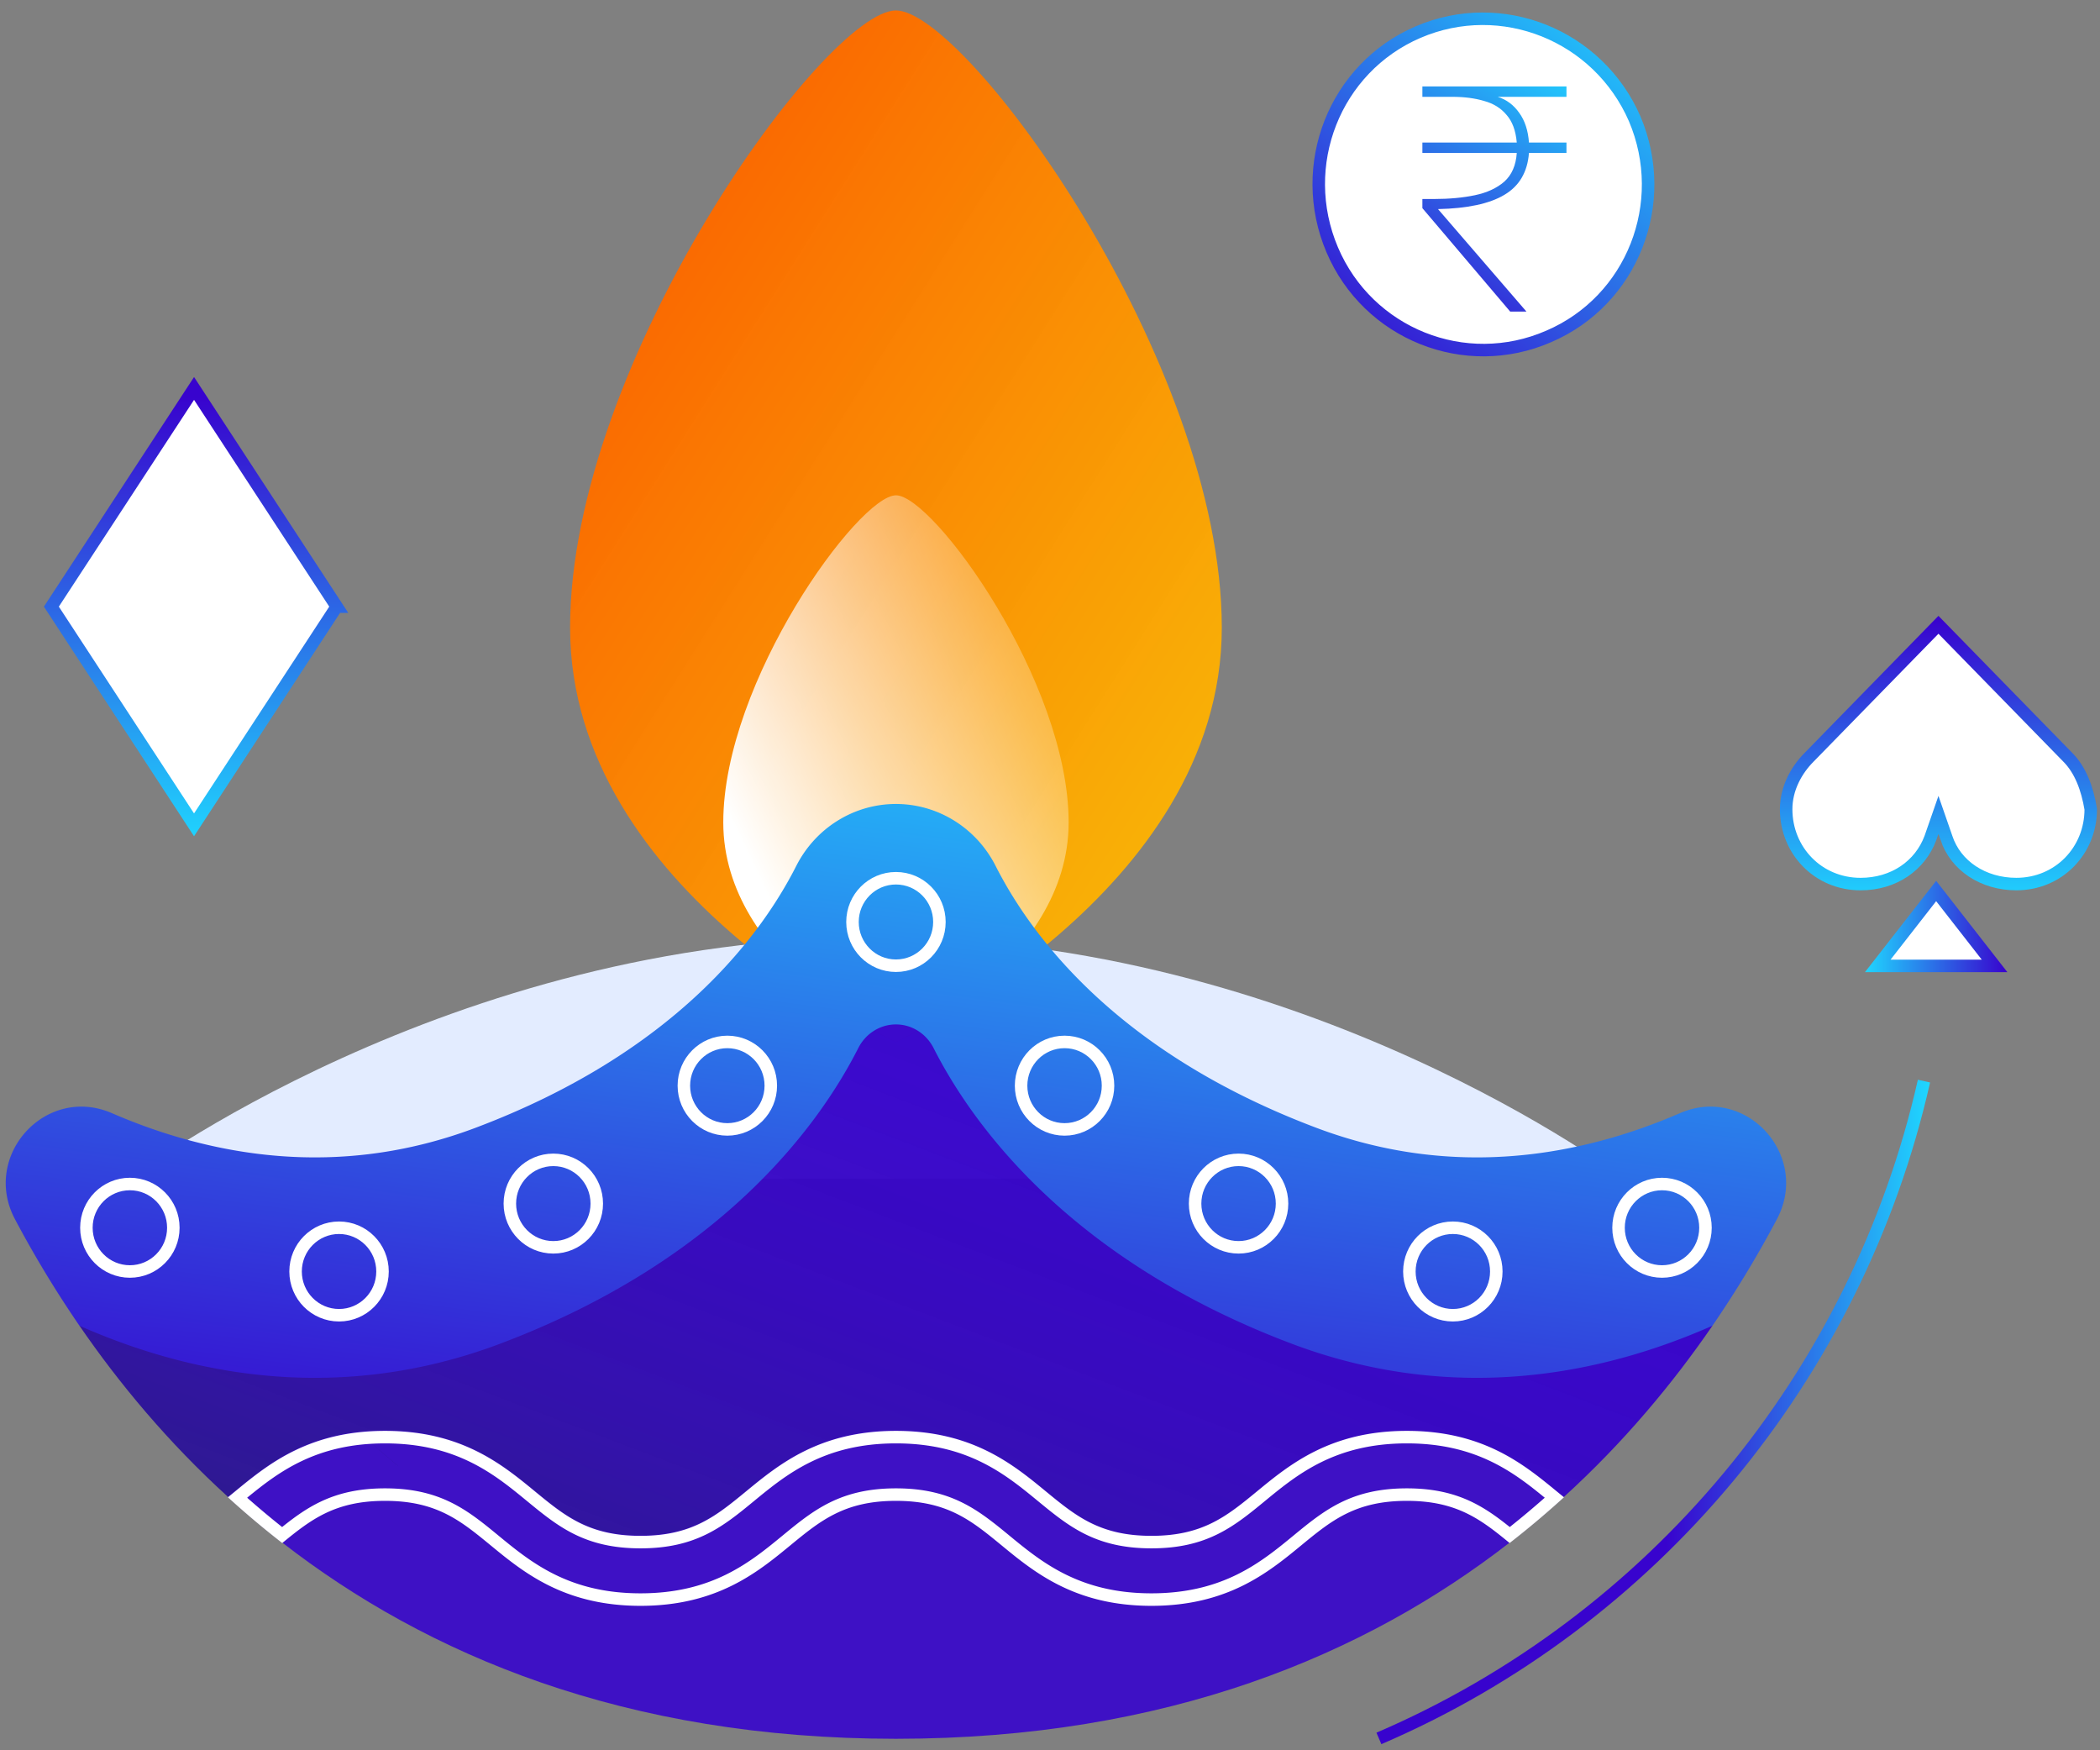
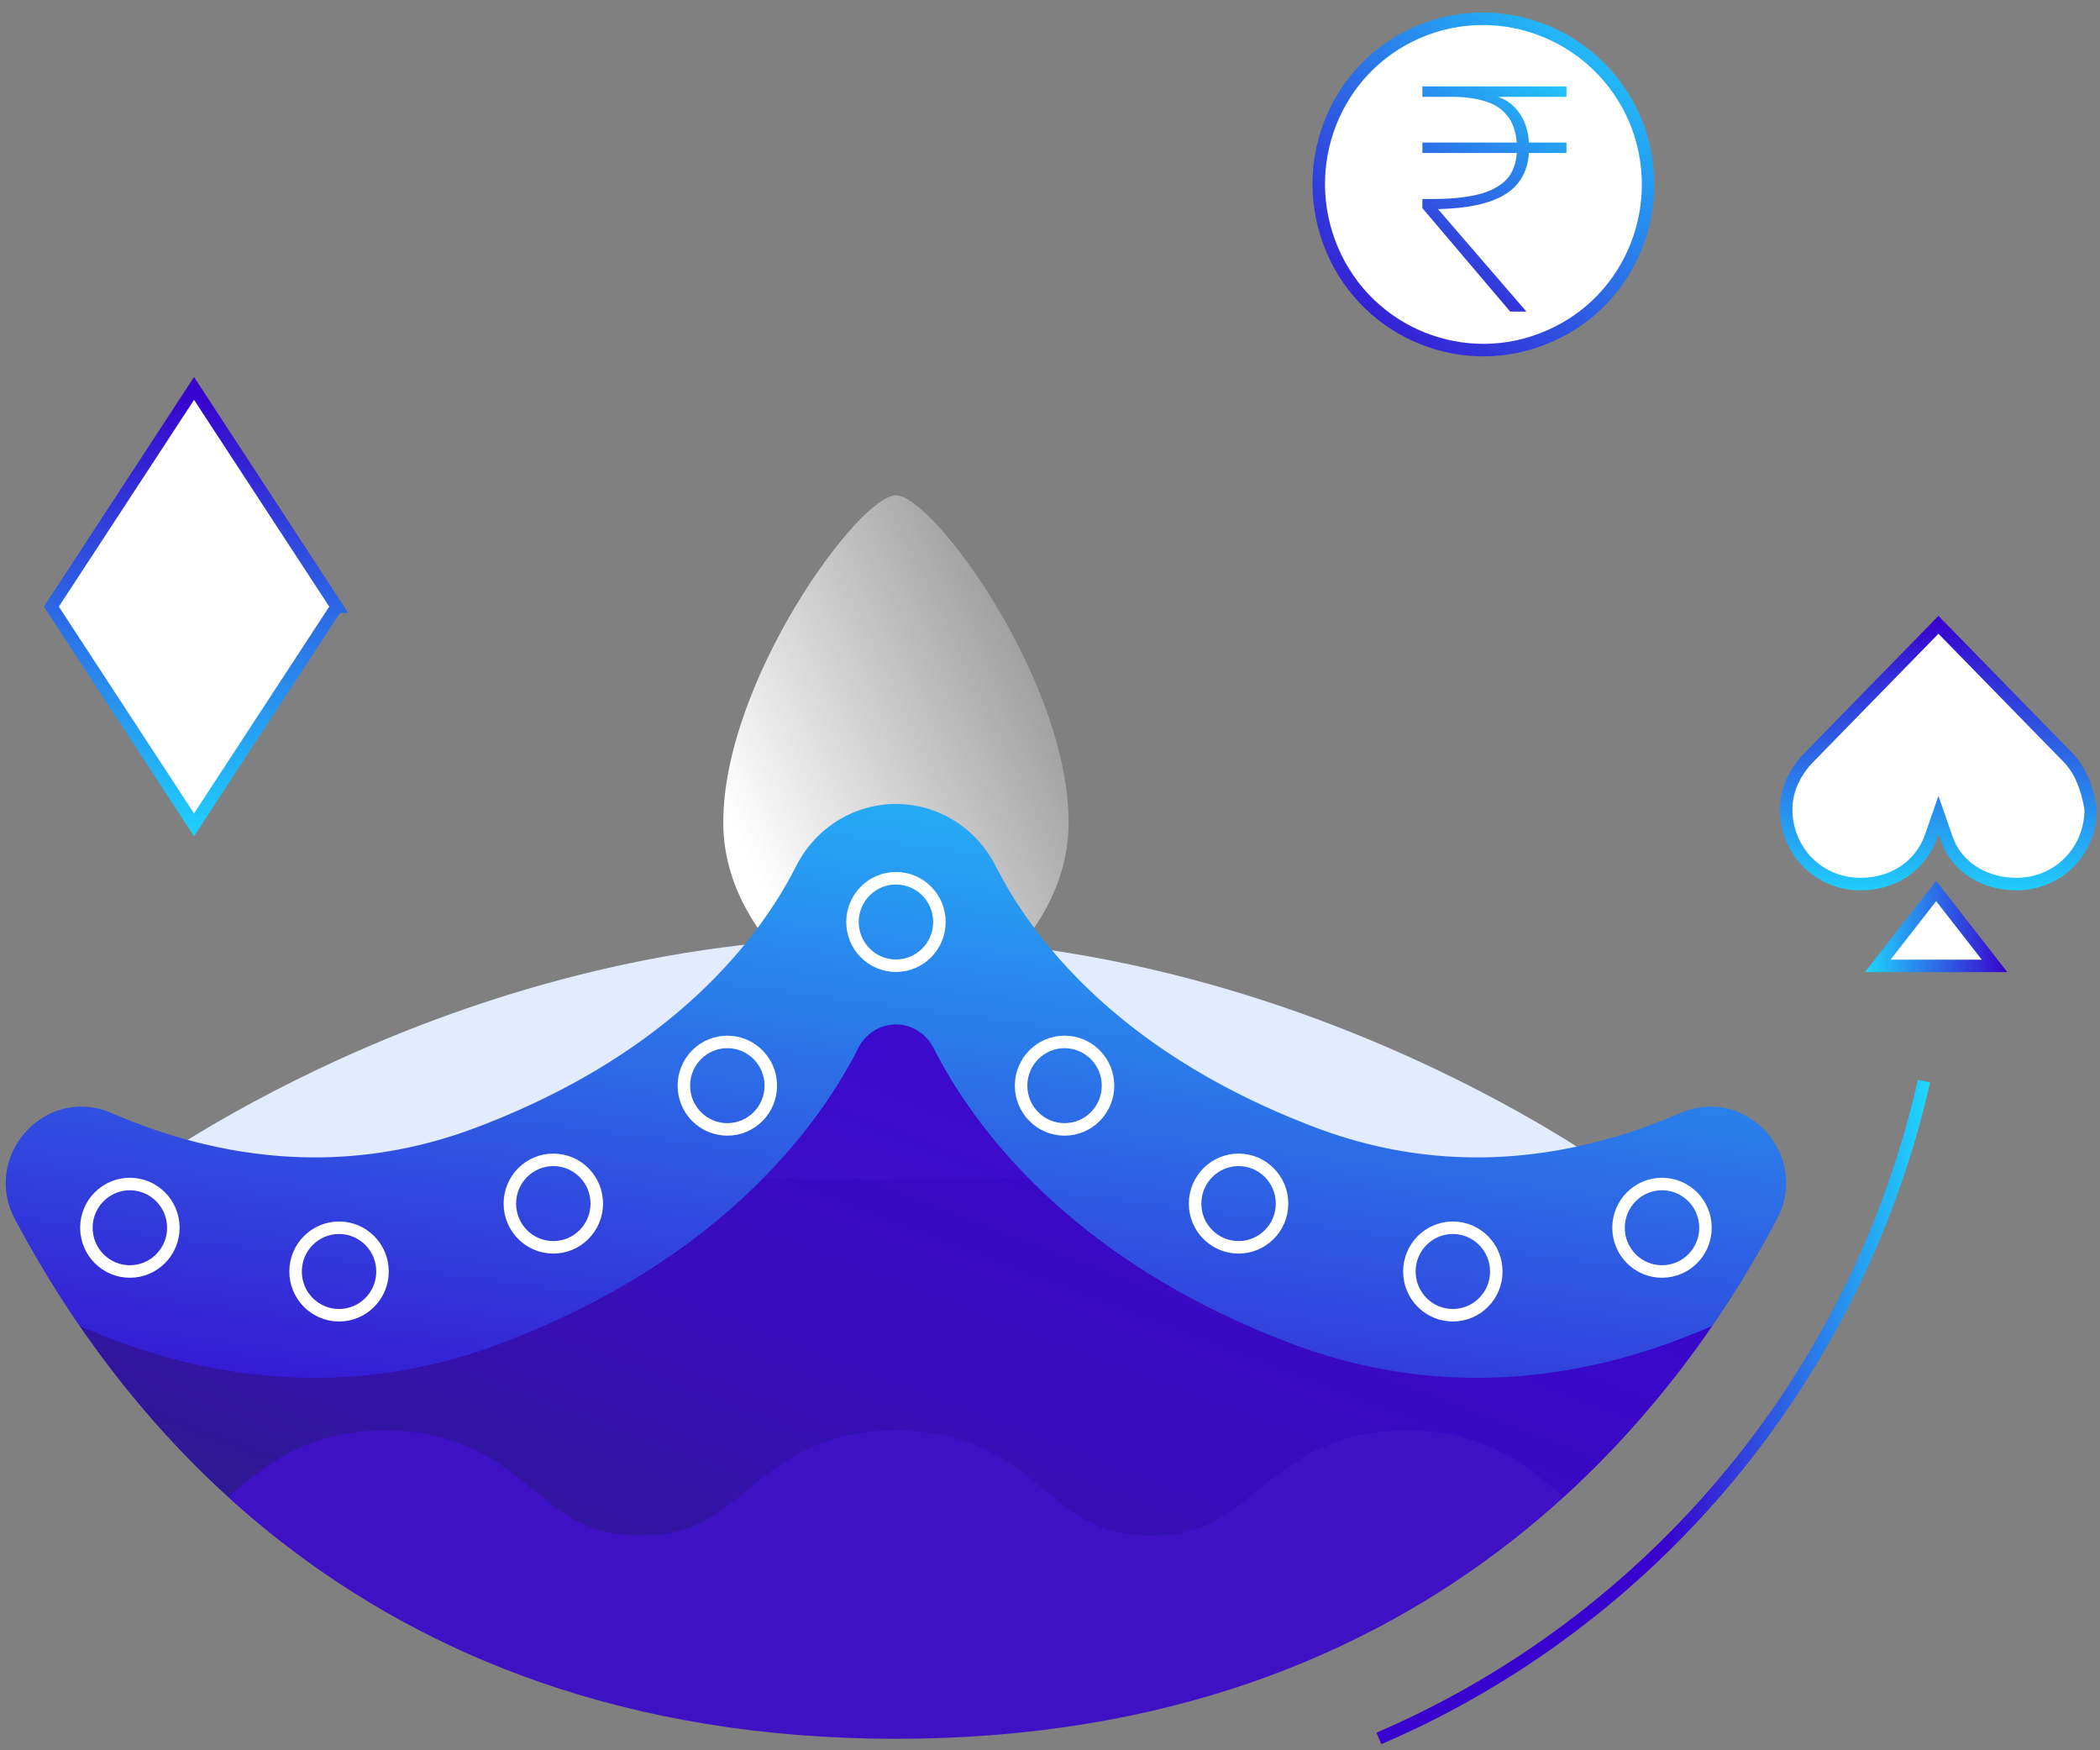
<svg xmlns="http://www.w3.org/2000/svg" width="168" height="140" fill="none">
  <rect width="100%" height="100%" fill="#808080" stroke="none" />
  <path d="M70.149 74.961c-34.311 0-59.808 19.328-59.808 19.328h119.616S104.46 74.961 70.149 74.961z" fill="#E3ECFF" />
-   <path d="M71.676.836c-5.61 0-26.069 28.083-26.069 49.363s26.07 33.142 26.07 33.142S97.744 71.48 97.744 50.199C97.745 28.92 77.287.836 71.676.836z" fill="url(#paint0_linear)" />
  <path d="M71.676 39.619c-2.973 0-13.814 14.882-13.814 26.159s13.814 17.563 13.814 17.563 13.815-6.286 13.815-17.563-10.842-26.16-13.815-26.16z" fill="url(#paint1_linear)" />
  <path d="M18.234 119.728l53.441 7.545 53.442-7.545c4.797-4.366 8.709-9.076 11.877-13.686 0 0-31.587 3.887-65.319-31.068-33.731 34.955-65.317 31.068-65.318 31.067 3.168 4.611 7.08 9.321 11.877 13.687z" fill="url(#paint2_linear)" />
  <path d="M134.399 89.038c-7.782 3.371-17.989 5.36-29.104 1.167-15.86-5.984-22.77-15.268-25.646-20.943-1.534-3.025-4.598-4.954-7.974-4.954-3.375 0-6.44 1.93-7.974 4.954-2.876 5.675-9.787 14.96-25.646 20.943-11.115 4.193-21.322 2.204-29.104-1.167-5.28-2.287-10.457 3.389-7.75 8.49a87.44 87.44 0 005.156 8.514c5.333 2.36 11.734 4.168 18.838 4.167 5.032 0 10.016-.918 14.814-2.728 17.93-6.764 25.645-17.715 28.649-23.64.593-1.172 1.75-1.9 3.017-1.9s2.423.728 3.017 1.9c3.004 5.925 10.72 16.875 28.649 23.64 4.798 1.81 9.782 2.728 14.812 2.728h.003c7.105 0 13.505-1.809 18.839-4.169a87.518 87.518 0 005.153-8.512c2.709-5.101-2.468-10.777-7.749-8.49z" fill="url(#paint3_linear)" />
  <path d="M71.676 77.245c1.92 0 3.477-1.566 3.477-3.499 0-1.932-1.556-3.498-3.477-3.498-1.92 0-3.477 1.566-3.477 3.498 0 1.933 1.557 3.499 3.477 3.499zM85.164 90.338c1.92 0 3.478-1.566 3.478-3.499 0-1.932-1.557-3.498-3.478-3.498-1.92 0-3.477 1.566-3.477 3.498 0 1.933 1.557 3.499 3.477 3.499zM99.086 99.77c1.92 0 3.477-1.566 3.477-3.498 0-1.932-1.557-3.499-3.477-3.499s-3.478 1.567-3.478 3.499c0 1.932 1.557 3.498 3.478 3.498zM116.227 105.202c1.92 0 3.477-1.567 3.477-3.499 0-1.932-1.557-3.499-3.477-3.499-1.921 0-3.477 1.567-3.477 3.499 0 1.932 1.556 3.499 3.477 3.499zM132.961 101.703c1.92 0 3.477-1.566 3.477-3.499 0-1.932-1.557-3.498-3.477-3.498-1.921 0-3.478 1.566-3.478 3.498 0 1.933 1.557 3.499 3.478 3.499zM58.187 90.338c1.92 0 3.477-1.566 3.477-3.499 0-1.932-1.557-3.498-3.477-3.498s-3.478 1.566-3.478 3.498c0 1.933 1.557 3.499 3.478 3.499zM44.265 99.77c1.92 0 3.477-1.566 3.477-3.498 0-1.932-1.556-3.499-3.477-3.499-1.92 0-3.477 1.567-3.477 3.499 0 1.932 1.556 3.498 3.477 3.498zM27.124 105.202c1.92 0 3.477-1.567 3.477-3.499 0-1.932-1.557-3.499-3.477-3.499s-3.478 1.567-3.478 3.499c0 1.932 1.557 3.499 3.478 3.499zM10.39 101.703c1.92 0 3.477-1.566 3.477-3.499 0-1.932-1.557-3.498-3.477-3.498s-3.478 1.566-3.478 3.498c0 1.933 1.557 3.499 3.478 3.499z" stroke="#fff" />
  <path d="M120.771 119.842c-2.027-1.462-4.415-2.628-8.222-2.628-10.217 0-10.217 8.397-20.435 8.397-10.218 0-10.218-8.397-20.436-8.397s-10.218 8.397-20.437 8.397c-10.218 0-10.218-8.397-20.437-8.397-3.808 0-6.196 1.166-8.224 2.629v3.543c11.523 8.956 27.4 15.695 49.095 15.695 21.696 0 37.573-6.739 49.096-15.695v-3.544z" fill="#3E11C5" />
  <path d="M28.644 114.535c-4.747.542-7.528 2.828-9.82 4.71l-.59.483a73.083 73.083 0 004.346 3.66c2.317-1.9 4.24-3.374 8.224-3.374 2.78 0 4.558.718 6.165 1.798.773.519 1.506 1.122 2.293 1.768M39.262 123.581z" fill="#3E11C5" />
  <path d="M28.644 114.535a20.015 20.015 0 013.27-.089c1.034.058 1.98.196 2.853.396 3.678.84 6.03 2.773 8.015 4.403v.001c1.82 1.494 3.352 2.753 5.741 3.289.797.179 1.688.278 2.718.278.257 0 .506-.007.747-.019.798-.039 1.509-.144 2.157-.302 2.284-.559 3.783-1.791 5.554-3.247 1.964-1.613 4.288-3.523 7.901-4.377a17.591 17.591 0 014.075-.452h.003c6.1 0 9.36 2.678 11.977 4.829 2.426 1.993 4.342 3.568 8.459 3.568s6.032-1.575 8.458-3.568c2.618-2.151 5.877-4.829 11.977-4.829 6.101 0 9.359 2.678 11.978 4.829l.59.483a73.101 73.101 0 01-4.346 3.659c-2.316-1.899-4.24-3.373-8.222-3.373-4.117 0-6.033 1.574-8.458 3.567-2.618 2.152-5.877 4.829-11.977 4.829-6.1 0-9.36-2.677-11.978-4.829-2.425-1.993-4.341-3.567-8.458-3.567h-.039.036c-4.115 0-6.03 1.574-8.456 3.567-2.618 2.152-5.877 4.83-11.978 4.83-4.576 0-7.553-1.507-9.86-3.168-.77-.553-1.464-1.124-2.118-1.662" fill="#3E11C5" />
-   <path fill-rule="evenodd" clip-rule="evenodd" d="M39.897 122.844c2.584 2.123 5.61 4.602 11.344 4.602 5.734 0 8.76-2.479 11.343-4.602l.043-.035c1.182-.972 2.343-1.926 3.743-2.62 1.446-.716 3.108-1.14 5.308-1.14 2.2 0 3.861.424 5.307 1.141 1.4.693 2.56 1.647 3.743 2.618l.043.036c2.583 2.123 5.609 4.602 11.343 4.602 5.733 0 8.759-2.479 11.342-4.602l.042-.035c1.183-.971 2.344-1.926 3.743-2.62 1.446-.716 3.108-1.14 5.308-1.14 2.126 0 3.752.396 5.167 1.072 1.14.545 2.116 1.26 3.065 2.022a72.537 72.537 0 002.799-2.345c-2.518-2.062-5.526-4.346-11.031-4.346-5.734 0-8.759 2.478-11.343 4.602l-.634-.773c2.618-2.152 5.877-4.829 11.977-4.829 5.952 0 9.199 2.549 11.785 4.671l.193.158.59.482a73.242 73.242 0 01-4.346 3.66c-2.316-1.9-4.24-3.374-8.222-3.374-4.117 0-6.033 1.574-8.458 3.567-2.618 2.152-5.877 4.83-11.977 4.83-6.101 0-9.36-2.678-11.978-4.83-2.425-1.992-4.341-3.567-8.458-3.567-4.118 0-6.033 1.574-8.459 3.567-2.618 2.152-5.877 4.83-11.978 4.83-6.1 0-9.36-2.678-11.978-4.83h-.001c-2.425-1.993-4.341-3.567-8.459-3.567-3.983 0-5.907 1.474-8.223 3.374a72.353 72.353 0 01-4.346-3.659l.59-.483.192-.158c2.587-2.122 5.834-4.671 11.787-4.671 6.101 0 9.36 2.677 11.979 4.829 2.425 1.993 4.341 3.567 8.459 3.567 4.117 0 6.033-1.574 8.458-3.567 2.619-2.152 5.878-4.829 11.979-4.829 6.1 0 9.36 2.677 11.977 4.829 2.426 1.993 4.342 3.567 8.459 3.567s6.032-1.574 8.458-3.567l.634.773-.042.035c-1.182.971-2.343 1.925-3.743 2.619-1.446.717-3.108 1.14-5.307 1.14-2.2 0-3.862-.423-5.308-1.14-1.4-.694-2.56-1.648-3.742-2.619l-.043-.035c-2.584-2.124-5.61-4.602-11.343-4.602-5.734 0-8.76 2.478-11.344 4.602l-.042.034c-1.182.972-2.343 1.926-3.743 2.62-1.446.717-3.108 1.14-5.308 1.14-2.2 0-3.862-.423-5.308-1.14-1.4-.694-2.56-1.648-3.743-2.619l-.043-.035c-2.584-2.124-5.61-4.602-11.344-4.602-5.505 0-8.514 2.285-11.032 4.346a71.634 71.634 0 002.799 2.345c.95-.761 1.925-1.477 3.066-2.022 1.415-.676 3.04-1.072 5.167-1.072 2.2 0 3.862.424 5.308 1.141 1.4.693 2.561 1.647 3.743 2.618l.043.036z" fill="#fff" />
  <path d="M26.937 48.523L15.524 31.07 4.11 48.523l11.413 17.454 11.413-17.454z" fill="#fff" stroke="url(#paint4_linear)" stroke-miterlimit="10" />
  <path d="M123.902 26.907l-.003.001c-6.679 2.915-14.459-.19-17.324-6.932-2.867-6.749.194-14.541 6.872-17.408 6.679-2.867 14.413.237 17.327 6.934 2.866 6.748-.195 14.539-6.872 17.405z" fill="#fff" stroke="url(#paint5_linear)" stroke-miterlimit="10" />
  <path d="M120.817 24.924l-7.026-8.274v-.732h.925c1.217 0 2.308-.101 3.275-.303.967-.202 1.751-.563 2.351-1.085.6-.538.933-1.303 1-2.295h-7.551v-.833h7.551c-.083-.958-.358-1.698-.825-2.22-.45-.538-1.05-.908-1.801-1.11-.733-.218-1.575-.327-2.525-.327h-2.4v-.833h11.527v.833h-5.501c.7.218 1.275.647 1.725 1.286.45.622.708 1.413.775 2.371h3.001v.833h-3.001c-.117 1.53-.775 2.649-1.975 3.355-1.184.706-2.951 1.085-5.301 1.135l7.076 8.199h-1.3z" fill="url(#paint6_linear)" />
  <path d="M150.22 77.259h9.344l-4.672-5.99-4.672 5.99z" fill="#fff" stroke="url(#paint7_linear)" stroke-miterlimit="10" />
  <path d="M155.717 67.028l-.641-1.844-.642 1.844c-.824 2.212-2.931 3.687-5.588 3.687-3.389 0-5.954-2.673-5.954-5.991 0-1.66.824-3.134 1.832-4.148l10.352-10.6 10.352 10.6c1.007 1.014 1.557 2.489 1.832 4.148 0 3.318-2.565 5.99-5.955 5.99-2.657 0-4.855-1.474-5.588-3.686z" fill="#fff" stroke="url(#paint8_linear)" stroke-miterlimit="10" />
  <path d="M110.312 139.051c21.824-9.363 38.247-28.9 43.606-52.576" stroke="url(#paint9_linear)" stroke-miterlimit="10" />
  <defs>
    <linearGradient id="paint0_linear" x1="55.568" y1="10.501" x2="108.735" y2="44.146" gradientUnits="userSpaceOnUse">
      <stop stop-color="#FA6400" />
      <stop offset="1" stop-color="#FFB500" stop-opacity=".95" />
    </linearGradient>
    <linearGradient id="paint1_linear" x1="64.09" y1="77.334" x2="96.757" y2="61.621" gradientUnits="userSpaceOnUse">
      <stop stop-color="#fff" />
      <stop offset="1" stop-color="#fff" stop-opacity="0" />
    </linearGradient>
    <linearGradient id="paint2_linear" x1="14.856" y1="124.932" x2="42.343" y2="52.669" gradientUnits="userSpaceOnUse">
      <stop stop-color="#211087" stop-opacity=".9" />
      <stop offset=".109" stop-color="#270D98" stop-opacity=".911" />
      <stop offset=".3" stop-color="#2E09B0" stop-opacity=".93" />
      <stop offset=".502" stop-color="#3405C1" stop-opacity=".95" />
      <stop offset=".724" stop-color="#3704CB" stop-opacity=".972" />
      <stop offset="1" stop-color="#3803CE" />
    </linearGradient>
    <linearGradient id="paint3_linear" x1="126.44" y1="62.998" x2="118.36" y2="124.024" gradientUnits="userSpaceOnUse">
      <stop stop-color="#22C3FB" />
      <stop offset="1" stop-color="#3618D3" />
    </linearGradient>
    <linearGradient id="paint4_linear" x1="15.51" y1="67.74" x2="15.51" y2="31.791" gradientUnits="userSpaceOnUse">
      <stop stop-color="#1FD7FF" />
      <stop offset="1" stop-color="#3803CE" />
    </linearGradient>
    <linearGradient id="paint5_linear" x1="132.349" y1="1" x2="108.053" y2="30.978" gradientUnits="userSpaceOnUse">
      <stop stop-color="#1FD7FF" />
      <stop offset="1" stop-color="#3803CE" />
    </linearGradient>
    <linearGradient id="paint6_linear" x1="123.986" y1="6.398" x2="112.909" y2="23.653" gradientUnits="userSpaceOnUse">
      <stop stop-color="#22C3FB" />
      <stop offset="1" stop-color="#3618D3" />
    </linearGradient>
    <linearGradient id="paint7_linear" x1="149.134" y1="74.05" x2="160.561" y2="74.05" gradientUnits="userSpaceOnUse">
      <stop stop-color="#1FD7FF" />
      <stop offset="1" stop-color="#3803CE" />
    </linearGradient>
    <linearGradient id="paint8_linear" x1="155.068" y1="72.375" x2="155.068" y2="49.681" gradientUnits="userSpaceOnUse">
      <stop stop-color="#1FD7FF" />
      <stop offset="1" stop-color="#3803CE" />
    </linearGradient>
    <linearGradient id="paint9_linear" x1="154.581" y1="112.741" x2="109.916" y2="113.11" gradientUnits="userSpaceOnUse">
      <stop stop-color="#1FD7FF" />
      <stop offset=".479" stop-color="#3803CE" />
    </linearGradient>
  </defs>
</svg>